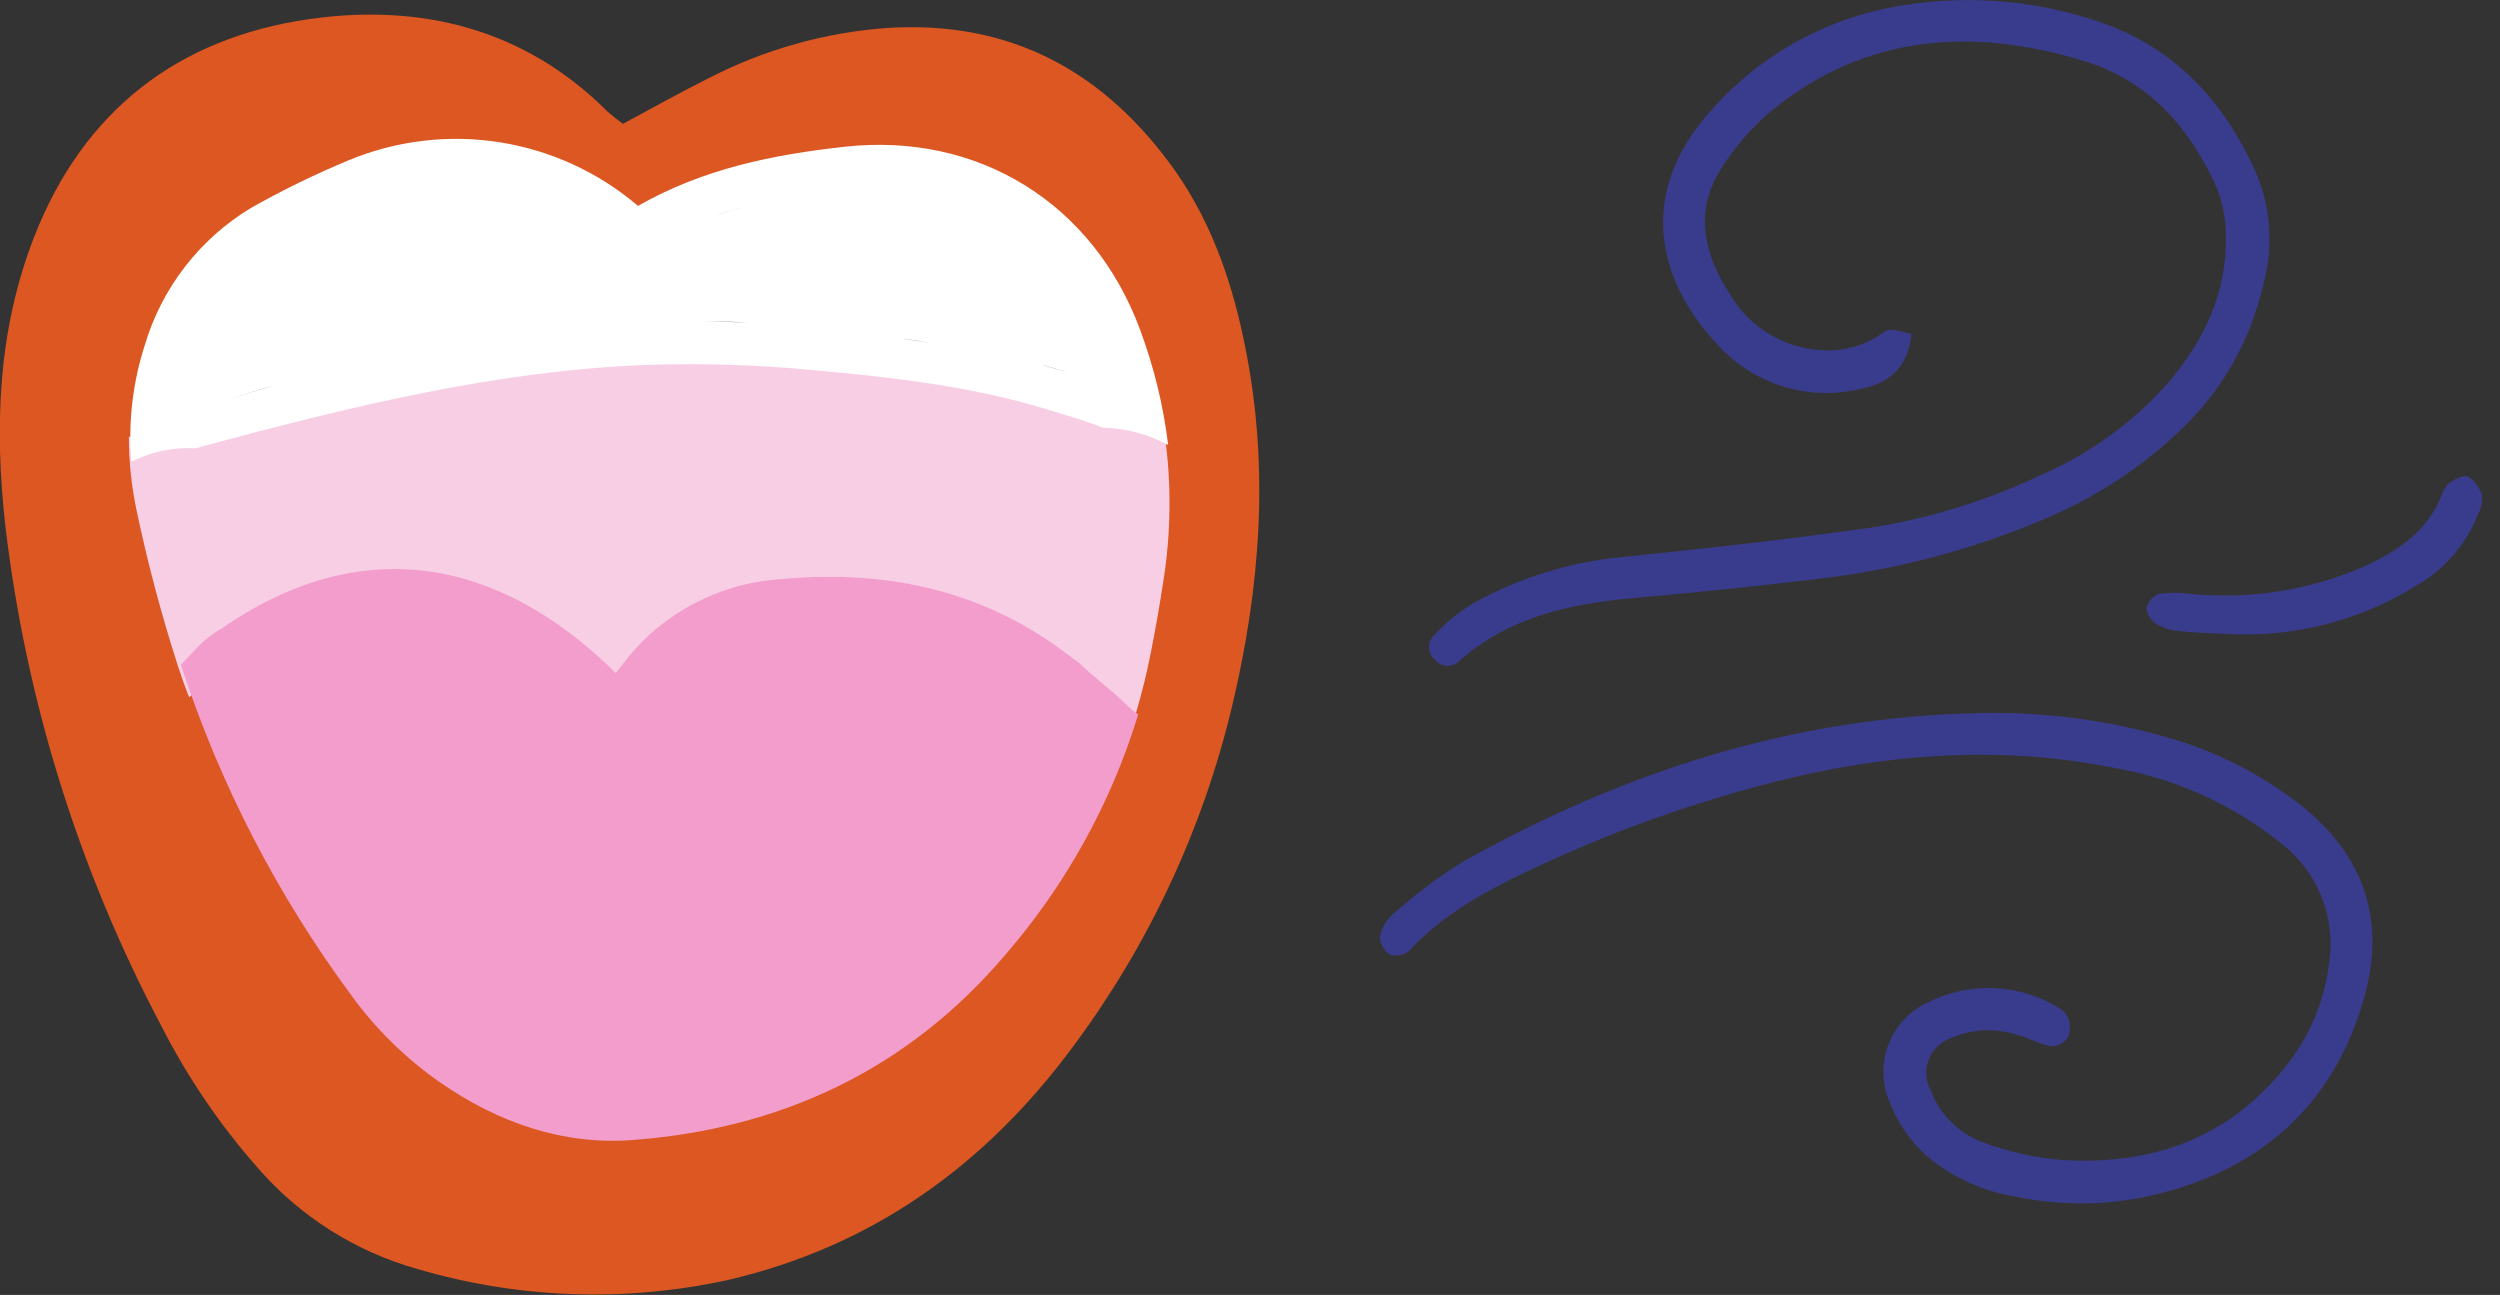
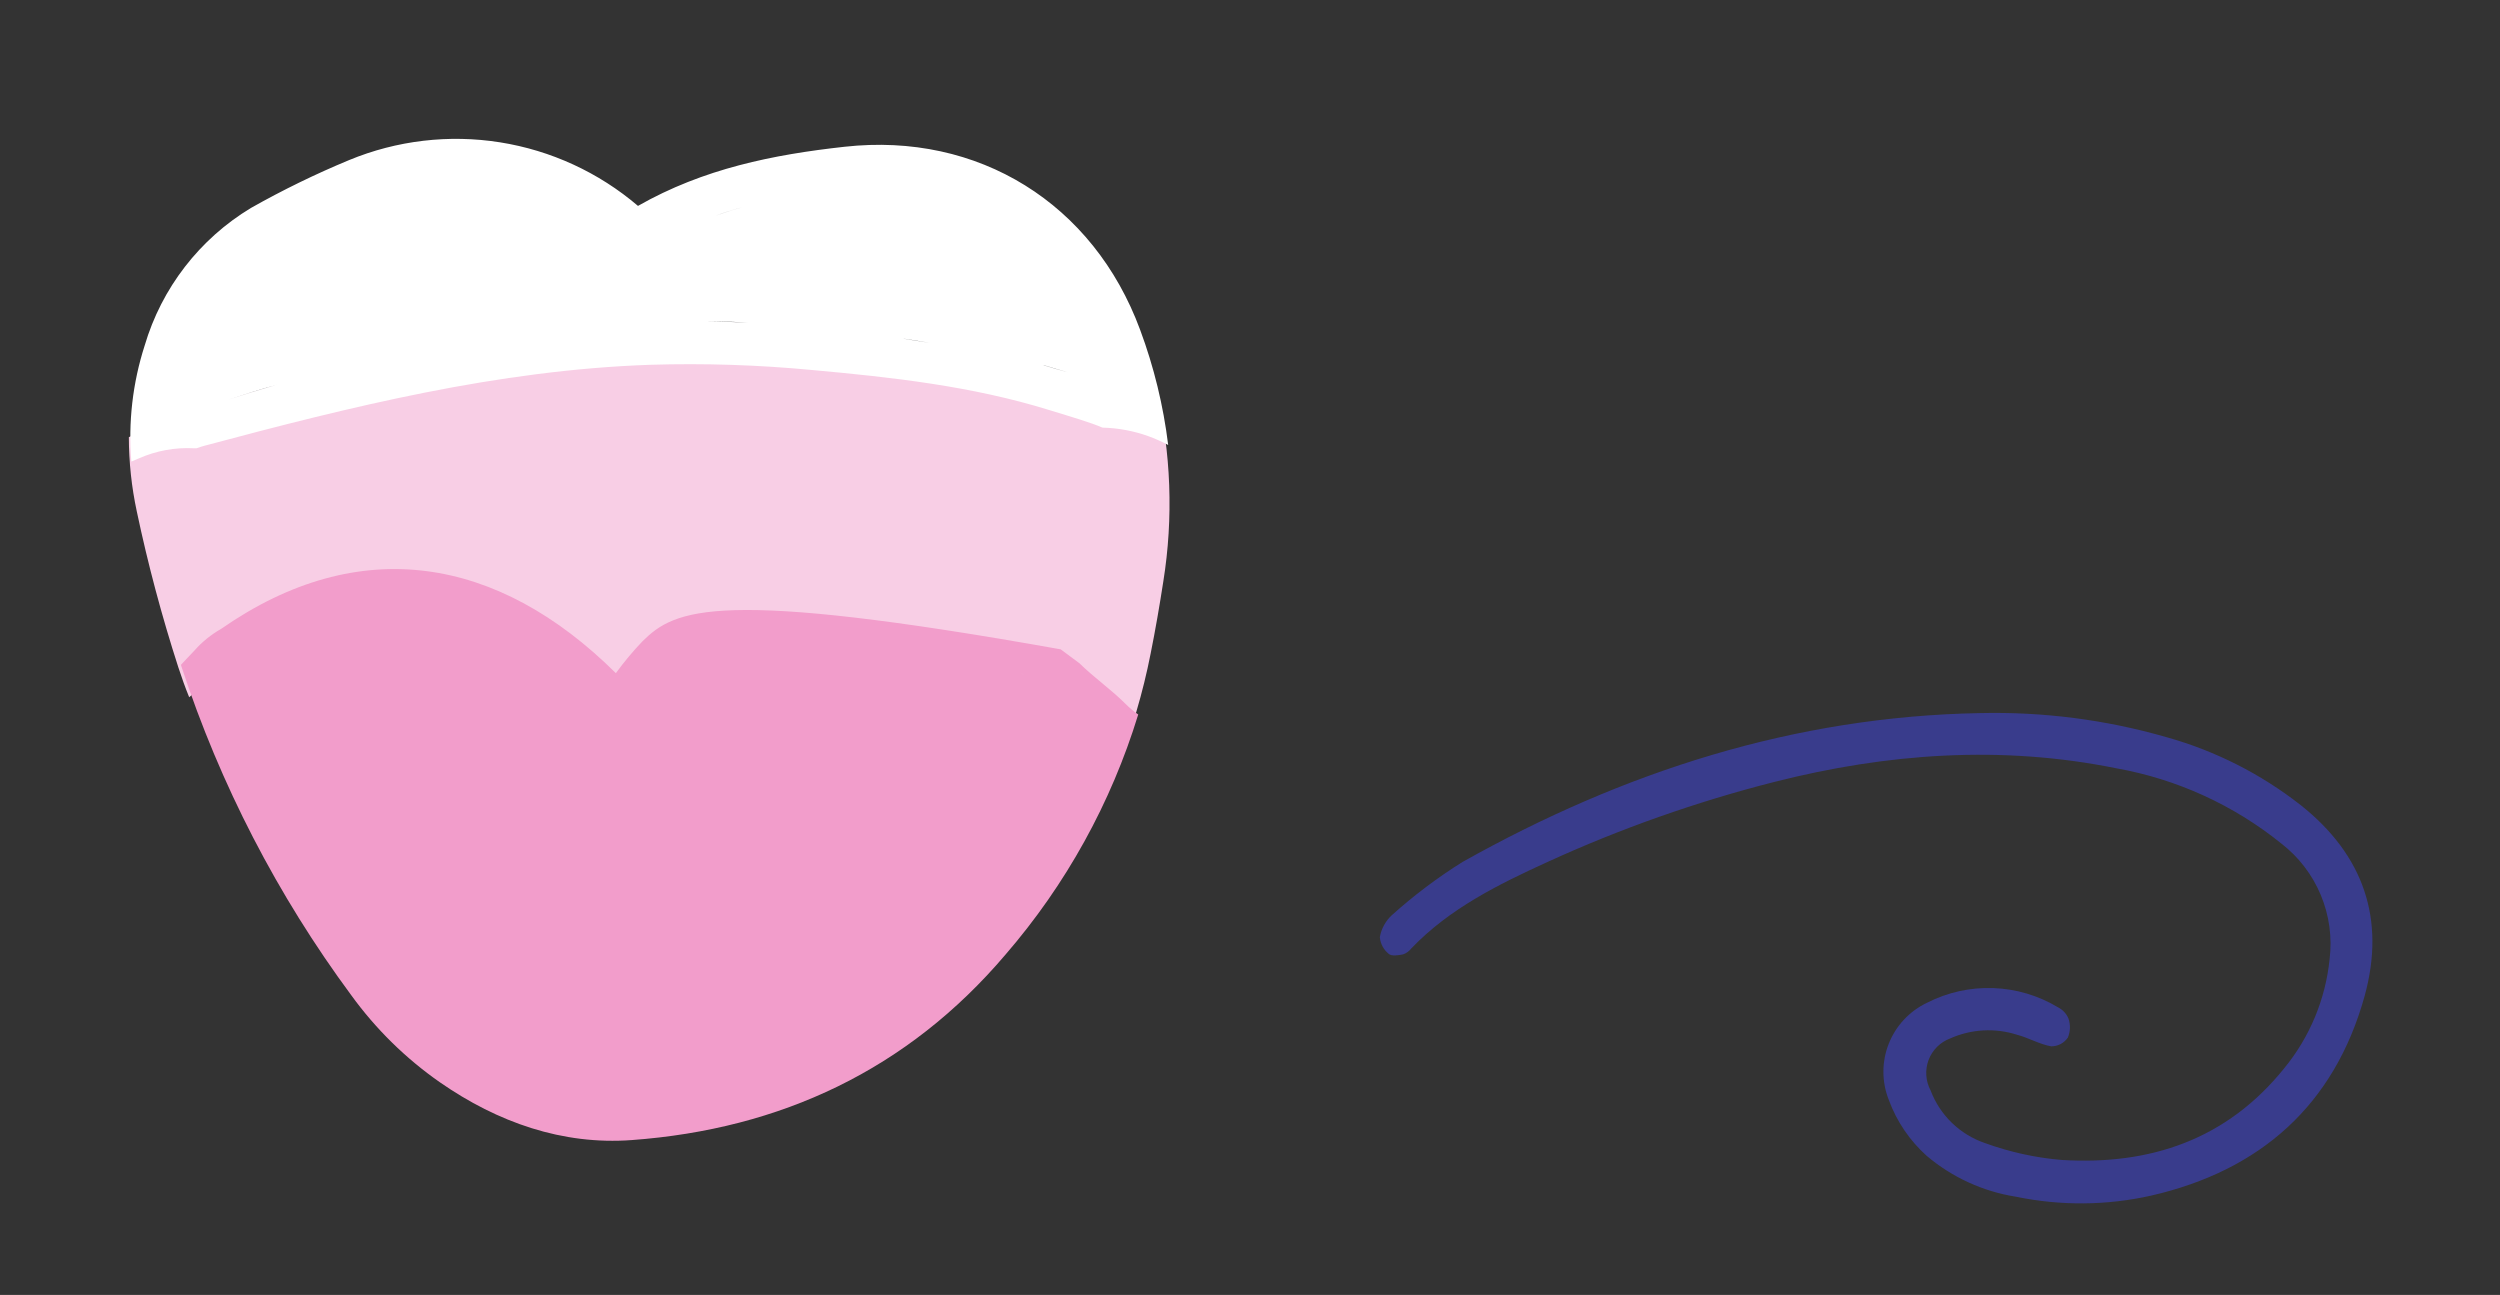
<svg xmlns="http://www.w3.org/2000/svg" width="139" height="72" viewBox="0 0 139 72" fill="none">
  <rect x="0" y="0" width="139" height="72" fill="#333333" stroke="none" />
  <g clip-path="url(#clip0_427_8255)">
-     <path d="M106.272 18.566C106.126 20.386 105.058 21.338 103.347 21.648C101.963 21.963 100.52 21.91 99.162 21.495C97.804 21.08 96.578 20.317 95.606 19.282C92.002 15.514 91.104 10.709 95.041 6.244C97.875 2.978 101.796 0.851 106.078 0.255C109.642 -0.281 113.283 0.045 116.695 1.208C120.942 2.64 123.666 5.661 125.444 9.617C126.278 11.609 126.411 13.825 125.82 15.902C125.139 18.854 123.635 21.551 121.482 23.68C119.255 25.859 116.64 27.6 113.771 28.813C109.842 30.5 105.693 31.62 101.448 32.138C97.887 32.581 94.314 32.933 90.74 33.26C87.166 33.588 83.848 34.334 81.093 36.785C81.003 36.868 80.897 36.931 80.781 36.971C80.665 37.012 80.542 37.028 80.42 37.019C80.298 37.009 80.179 36.975 80.07 36.919C79.962 36.862 79.866 36.783 79.789 36.688C79.694 36.609 79.617 36.512 79.56 36.403C79.504 36.294 79.469 36.174 79.46 36.052C79.45 35.929 79.465 35.806 79.504 35.689C79.543 35.572 79.605 35.464 79.686 35.372C80.33 34.661 81.074 34.048 81.894 33.551C84.446 32.132 87.263 31.254 90.17 30.973C94.799 30.506 99.428 29.984 104.039 29.335C107.303 28.816 110.476 27.834 113.461 26.417C116.147 25.26 118.548 23.529 120.493 21.345C122.519 19.003 123.811 16.321 123.763 13.154C123.766 12.188 123.576 11.231 123.205 10.339C121.712 7.026 119.413 4.46 115.821 3.374C109.615 1.499 103.687 1.912 98.5 6.159C97.385 7.088 96.428 8.193 95.666 9.429C94.21 11.752 94.726 14.082 96.127 16.273C96.706 17.294 97.557 18.134 98.586 18.7C99.614 19.265 100.78 19.534 101.952 19.476C102.925 19.419 103.862 19.091 104.658 18.529C105.089 18.244 105.119 18.287 106.272 18.566Z" fill="#393C8C" />
    <path d="M110.088 39.648C113.587 39.565 117.08 40.015 120.444 40.983C123.162 41.741 125.704 43.028 127.925 44.769C131.407 47.535 132.651 51.097 131.474 55.374C129.793 61.441 125.68 65.081 119.601 66.477C117.128 67.031 114.565 67.051 112.084 66.537C110.252 66.247 108.536 65.46 107.121 64.262C106.18 63.417 105.459 62.355 105.022 61.168C104.62 60.164 104.616 59.044 105.012 58.037C105.408 57.03 106.173 56.212 107.151 55.75C108.287 55.171 109.551 54.891 110.825 54.937C112.099 54.983 113.34 55.352 114.432 56.011C114.687 56.14 114.889 56.355 115.002 56.618C115.127 56.967 115.116 57.35 114.972 57.692C114.869 57.841 114.731 57.964 114.571 58.048C114.41 58.133 114.231 58.177 114.049 58.177C113.394 58.062 112.787 57.698 112.132 57.528C110.917 57.142 109.602 57.216 108.437 57.734C108.163 57.836 107.913 57.995 107.705 58.201C107.497 58.407 107.336 58.655 107.232 58.928C107.128 59.202 107.084 59.495 107.102 59.787C107.121 60.079 107.201 60.364 107.339 60.622C107.596 61.305 108.002 61.923 108.526 62.431C109.051 62.938 109.681 63.324 110.373 63.558C111.741 64.055 113.169 64.37 114.62 64.493C119.54 64.796 123.805 63.37 127.002 59.396C128.422 57.666 129.3 55.556 129.526 53.329C129.675 52.116 129.505 50.886 129.034 49.758C128.562 48.63 127.806 47.645 126.839 46.898C124.184 44.755 121.03 43.318 117.671 42.718C111.271 41.42 104.931 41.881 98.645 43.477C94.32 44.579 90.103 46.067 86.044 47.924C83.308 49.173 80.584 50.52 78.472 52.729C78.356 52.881 78.198 52.997 78.017 53.062C77.75 53.117 77.368 53.178 77.21 53.032C77.07 52.919 76.954 52.778 76.869 52.618C76.785 52.459 76.734 52.284 76.719 52.104C76.802 51.638 77.034 51.212 77.38 50.89C78.604 49.789 79.921 48.796 81.318 47.924C90.26 42.906 99.767 39.836 110.088 39.648Z" fill="#393C8C" />
-     <path d="M124.432 35.275C123.37 35.22 122.308 35.202 121.253 35.099C120.773 35.067 120.307 34.928 119.888 34.692C119.737 34.593 119.61 34.461 119.517 34.307C119.424 34.153 119.366 33.98 119.348 33.8C119.392 33.622 119.479 33.457 119.602 33.321C119.724 33.184 119.879 33.08 120.051 33.017C120.619 32.939 121.195 32.939 121.762 33.017C125.047 33.348 128.362 32.832 131.391 31.519C133.278 30.663 134.958 29.572 135.765 27.515C135.847 27.235 136.012 26.988 136.238 26.805C136.536 26.617 137.045 26.374 137.245 26.502C137.622 26.755 137.894 27.137 138.01 27.575C138.023 27.962 137.929 28.344 137.737 28.68C137.081 30.308 135.898 31.669 134.376 32.544C131.397 34.402 127.941 35.35 124.432 35.275Z" fill="#393C8C" />
-     <path d="M69.265 19.451C68.579 15.914 67.445 12.528 65.394 9.574C61.499 4.053 56.294 1.122 49.341 1.553C45.871 1.802 42.488 2.754 39.397 4.35C37.807 5.145 36.26 6.012 34.634 6.886C34.331 6.669 34.039 6.436 33.761 6.188C29.143 1.571 23.368 0.182 17.191 1.062C9.911 2.111 4.639 6.134 1.89 13.196C-0.142 18.426 -0.312 23.825 0.301 29.273C1.453 38.981 4.39 48.391 8.964 57.03C10.411 59.873 12.209 62.523 14.316 64.917C16.667 67.631 19.764 69.593 23.222 70.56C28.829 72.209 34.762 72.418 40.471 71.166C48.503 69.304 54.771 64.79 59.63 58.231C63.85 52.576 66.871 46.118 68.507 39.254C70.066 32.701 70.581 26.119 69.265 19.451ZM63.331 32.847C63.133 34.137 62.907 35.428 62.652 36.718C61.452 42.718 58.708 48.301 54.692 52.917C49.438 59.099 42.594 62.29 34.61 62.879C30.885 63.152 27.402 61.926 24.296 59.779C22.449 58.487 20.834 56.891 19.521 55.058C15.57 49.703 12.498 43.751 10.421 37.428C9.523 34.67 8.772 31.867 8.17 29.031C7.486 26.092 7.599 23.023 8.497 20.143C9.408 17.05 11.445 14.411 14.206 12.747C15.915 11.78 17.682 10.921 19.497 10.174C22.059 9.115 24.865 8.784 27.604 9.219C30.342 9.654 32.908 10.837 35.016 12.638C38.529 10.623 42.297 9.883 46.113 9.459C53.309 8.664 59.497 12.492 61.996 19.299C63.608 23.623 64.068 28.292 63.331 32.847Z" fill="#DC5721" />
    <path d="M64.285 21.647C63.395 21.315 62.456 21.129 61.507 21.095C61.353 21.093 61.201 21.074 61.052 21.041C59.286 20.883 57.624 20.07 55.858 19.827C53.941 19.536 52.042 19.136 50.125 18.856C48.208 18.577 46.284 18.359 44.349 18.195C42.414 18.031 40.478 17.873 38.549 17.886C36.51 17.886 34.478 18.055 32.452 18.232C30.522 18.401 28.587 18.614 26.676 18.917C24.765 19.22 22.872 19.645 20.979 20.064C19.086 20.482 17.193 20.877 15.324 21.417C13.456 21.957 11.684 22.557 9.864 23.152C9.584 23.329 9.29 23.481 8.984 23.607C8.365 23.804 7.757 24.037 7.164 24.305C7.167 25.695 7.315 27.082 7.607 28.442C8.224 31.364 8.994 34.252 9.912 37.094C10.095 37.658 10.295 38.216 10.519 38.768C11.209 38.097 12.1 37.67 13.055 37.555C16.695 34.406 20.518 33.047 25.074 34.467C26.454 34.916 27.808 35.444 29.127 36.05C29.335 36.139 29.537 36.241 29.733 36.354H29.794C30.581 36.477 31.303 36.862 31.845 37.446C32.3 37.937 32.688 38.659 33.058 39.084C33.242 39.316 33.476 39.503 33.744 39.63L33.908 39.685L34.126 39.739H34.272H34.448L35.006 39.8C35.39 38.973 35.934 38.23 36.608 37.616C38.109 36.069 40.064 35.038 42.189 34.673C47.747 33.878 53.019 34.673 57.66 38.138C58.279 38.558 58.842 39.055 59.335 39.618C59.747 40.061 60.136 40.534 60.518 40.94C61.058 41.511 61.592 42.099 62.083 42.718C62.914 40.655 63.548 38.518 63.976 36.336C64.243 35.007 64.473 33.672 64.68 32.331C65.249 28.779 65.115 25.148 64.285 21.647ZM58.825 36.105L59.62 36.712L58.825 36.105Z" fill="#F8CEE5" />
-     <path d="M62.563 39.12C61.762 38.319 60.822 37.67 60.021 36.881L58.977 36.104C53.99 32.464 48.348 31.578 42.402 32.306C39.88 32.688 37.544 33.859 35.728 35.649C35.194 36.208 34.697 36.802 34.242 37.427C27.689 30.929 19.984 29.613 12.297 34.964C11.736 35.282 11.231 35.692 10.805 36.177C10.55 36.438 10.307 36.705 10.059 36.966L10.095 37.081C12.245 43.626 15.428 49.785 19.523 55.325C20.886 57.208 22.555 58.849 24.462 60.178C27.671 62.405 31.275 63.673 35.128 63.388C43.397 62.781 50.471 59.481 55.907 53.074C59.268 49.186 61.781 44.64 63.285 39.726C63.042 39.56 62.801 39.358 62.563 39.12ZM29.285 36.086C29.717 36.281 30.124 36.525 30.498 36.814C30.124 36.521 29.717 36.272 29.285 36.074V36.086ZM32.452 40.333C32.592 41.413 32.749 42.493 32.877 43.573C32.749 42.463 32.592 41.383 32.452 40.303V40.333ZM36.02 38.464C36.258 38.177 36.513 37.903 36.784 37.645C36.508 37.893 36.247 38.156 36.001 38.434L36.02 38.464ZM57.861 38.167C57.424 37.846 56.981 37.56 56.538 37.269C56.981 37.548 57.424 37.876 57.861 38.167C58.116 38.355 58.364 38.549 58.601 38.774C58.346 38.519 58.097 38.325 57.843 38.137L57.861 38.167Z" fill="#F29DCB" />
+     <path d="M62.563 39.12C61.762 38.319 60.822 37.67 60.021 36.881L58.977 36.104C39.88 32.688 37.544 33.859 35.728 35.649C35.194 36.208 34.697 36.802 34.242 37.427C27.689 30.929 19.984 29.613 12.297 34.964C11.736 35.282 11.231 35.692 10.805 36.177C10.55 36.438 10.307 36.705 10.059 36.966L10.095 37.081C12.245 43.626 15.428 49.785 19.523 55.325C20.886 57.208 22.555 58.849 24.462 60.178C27.671 62.405 31.275 63.673 35.128 63.388C43.397 62.781 50.471 59.481 55.907 53.074C59.268 49.186 61.781 44.64 63.285 39.726C63.042 39.56 62.801 39.358 62.563 39.12ZM29.285 36.086C29.717 36.281 30.124 36.525 30.498 36.814C30.124 36.521 29.717 36.272 29.285 36.074V36.086ZM32.452 40.333C32.592 41.413 32.749 42.493 32.877 43.573C32.749 42.463 32.592 41.383 32.452 40.303V40.333ZM36.02 38.464C36.258 38.177 36.513 37.903 36.784 37.645C36.508 37.893 36.247 38.156 36.001 38.434L36.02 38.464ZM57.861 38.167C57.424 37.846 56.981 37.56 56.538 37.269C56.981 37.548 57.424 37.876 57.861 38.167C58.116 38.355 58.364 38.549 58.601 38.774C58.346 38.519 58.097 38.325 57.843 38.137L57.861 38.167Z" fill="#F29DCB" />
    <path d="M63.392 18.34C60.795 11.309 54.395 7.335 46.957 8.16C42.995 8.597 39.112 9.373 35.472 11.448C33.289 9.586 30.634 8.363 27.801 7.913C24.967 7.463 22.064 7.805 19.412 8.9C17.54 9.677 15.716 10.566 13.952 11.563C11.095 13.286 8.987 16.015 8.043 19.214C7.374 21.294 7.123 23.486 7.302 25.663L7.733 25.481C8.687 25.061 9.726 24.87 10.767 24.923H10.93C11.064 24.875 11.21 24.826 11.367 24.784C19.509 22.606 27.688 20.573 36.163 20.282C39.164 20.191 42.167 20.288 45.155 20.573C49.584 20.974 54.025 21.465 58.302 22.788C59.685 23.212 60.638 23.491 61.299 23.776C62.162 23.797 63.016 23.955 63.829 24.244C64.214 24.384 64.589 24.551 64.951 24.741C64.683 22.554 64.16 20.406 63.392 18.34ZM41.26 11.521C43.012 11.041 44.802 10.71 46.611 10.532C44.802 10.71 43.012 11.041 41.26 11.521C40.762 11.661 40.271 11.818 39.785 12C40.246 11.818 40.762 11.661 41.26 11.521ZM35.599 14.178C36.464 13.565 37.384 13.033 38.347 12.589C37.384 13.033 36.464 13.565 35.599 14.178C35.416 14.312 35.211 14.411 34.992 14.47C35.211 14.411 35.416 14.312 35.599 14.178ZM26.808 10.15C27.515 10.192 28.218 10.296 28.907 10.459C29.283 10.556 29.659 10.653 30.029 10.769C29.659 10.653 29.283 10.556 28.907 10.459C28.218 10.296 27.515 10.192 26.808 10.15C26.056 10.099 25.302 10.099 24.551 10.15C25.302 10.099 26.056 10.099 26.808 10.15ZM12.696 22.229C13.606 21.932 14.516 21.623 15.426 21.392C14.51 21.647 13.606 21.932 12.696 22.229ZM21.075 20.039L19.655 20.355L21.075 20.039C22.021 19.827 22.968 19.621 23.92 19.433C22.968 19.596 22.045 19.827 21.075 20.039ZM38.669 17.861C38.159 17.861 37.656 17.861 37.146 17.861C37.656 17.861 38.159 17.861 38.669 17.861C39.64 17.861 40.604 17.861 41.575 17.952C40.58 17.892 39.64 17.855 38.645 17.861H38.669ZM50.251 18.832C48.334 18.559 46.404 18.334 44.475 18.171C46.404 18.334 48.334 18.559 50.251 18.832C50.73 18.905 51.21 18.977 51.683 19.062C51.167 18.99 50.706 18.905 50.227 18.832H50.251ZM58.041 20.306C57.365 20.093 56.676 19.925 55.978 19.803C56.676 19.925 57.365 20.093 58.041 20.306C58.496 20.44 58.945 20.585 59.4 20.707C58.921 20.585 58.448 20.44 58.017 20.306H58.041Z" fill="white" />
  </g>
  <defs>
    <clipPath id="clip0_427_8255">
      <rect width="138.031" height="71.986" fill="white" />
    </clipPath>
  </defs>
</svg>